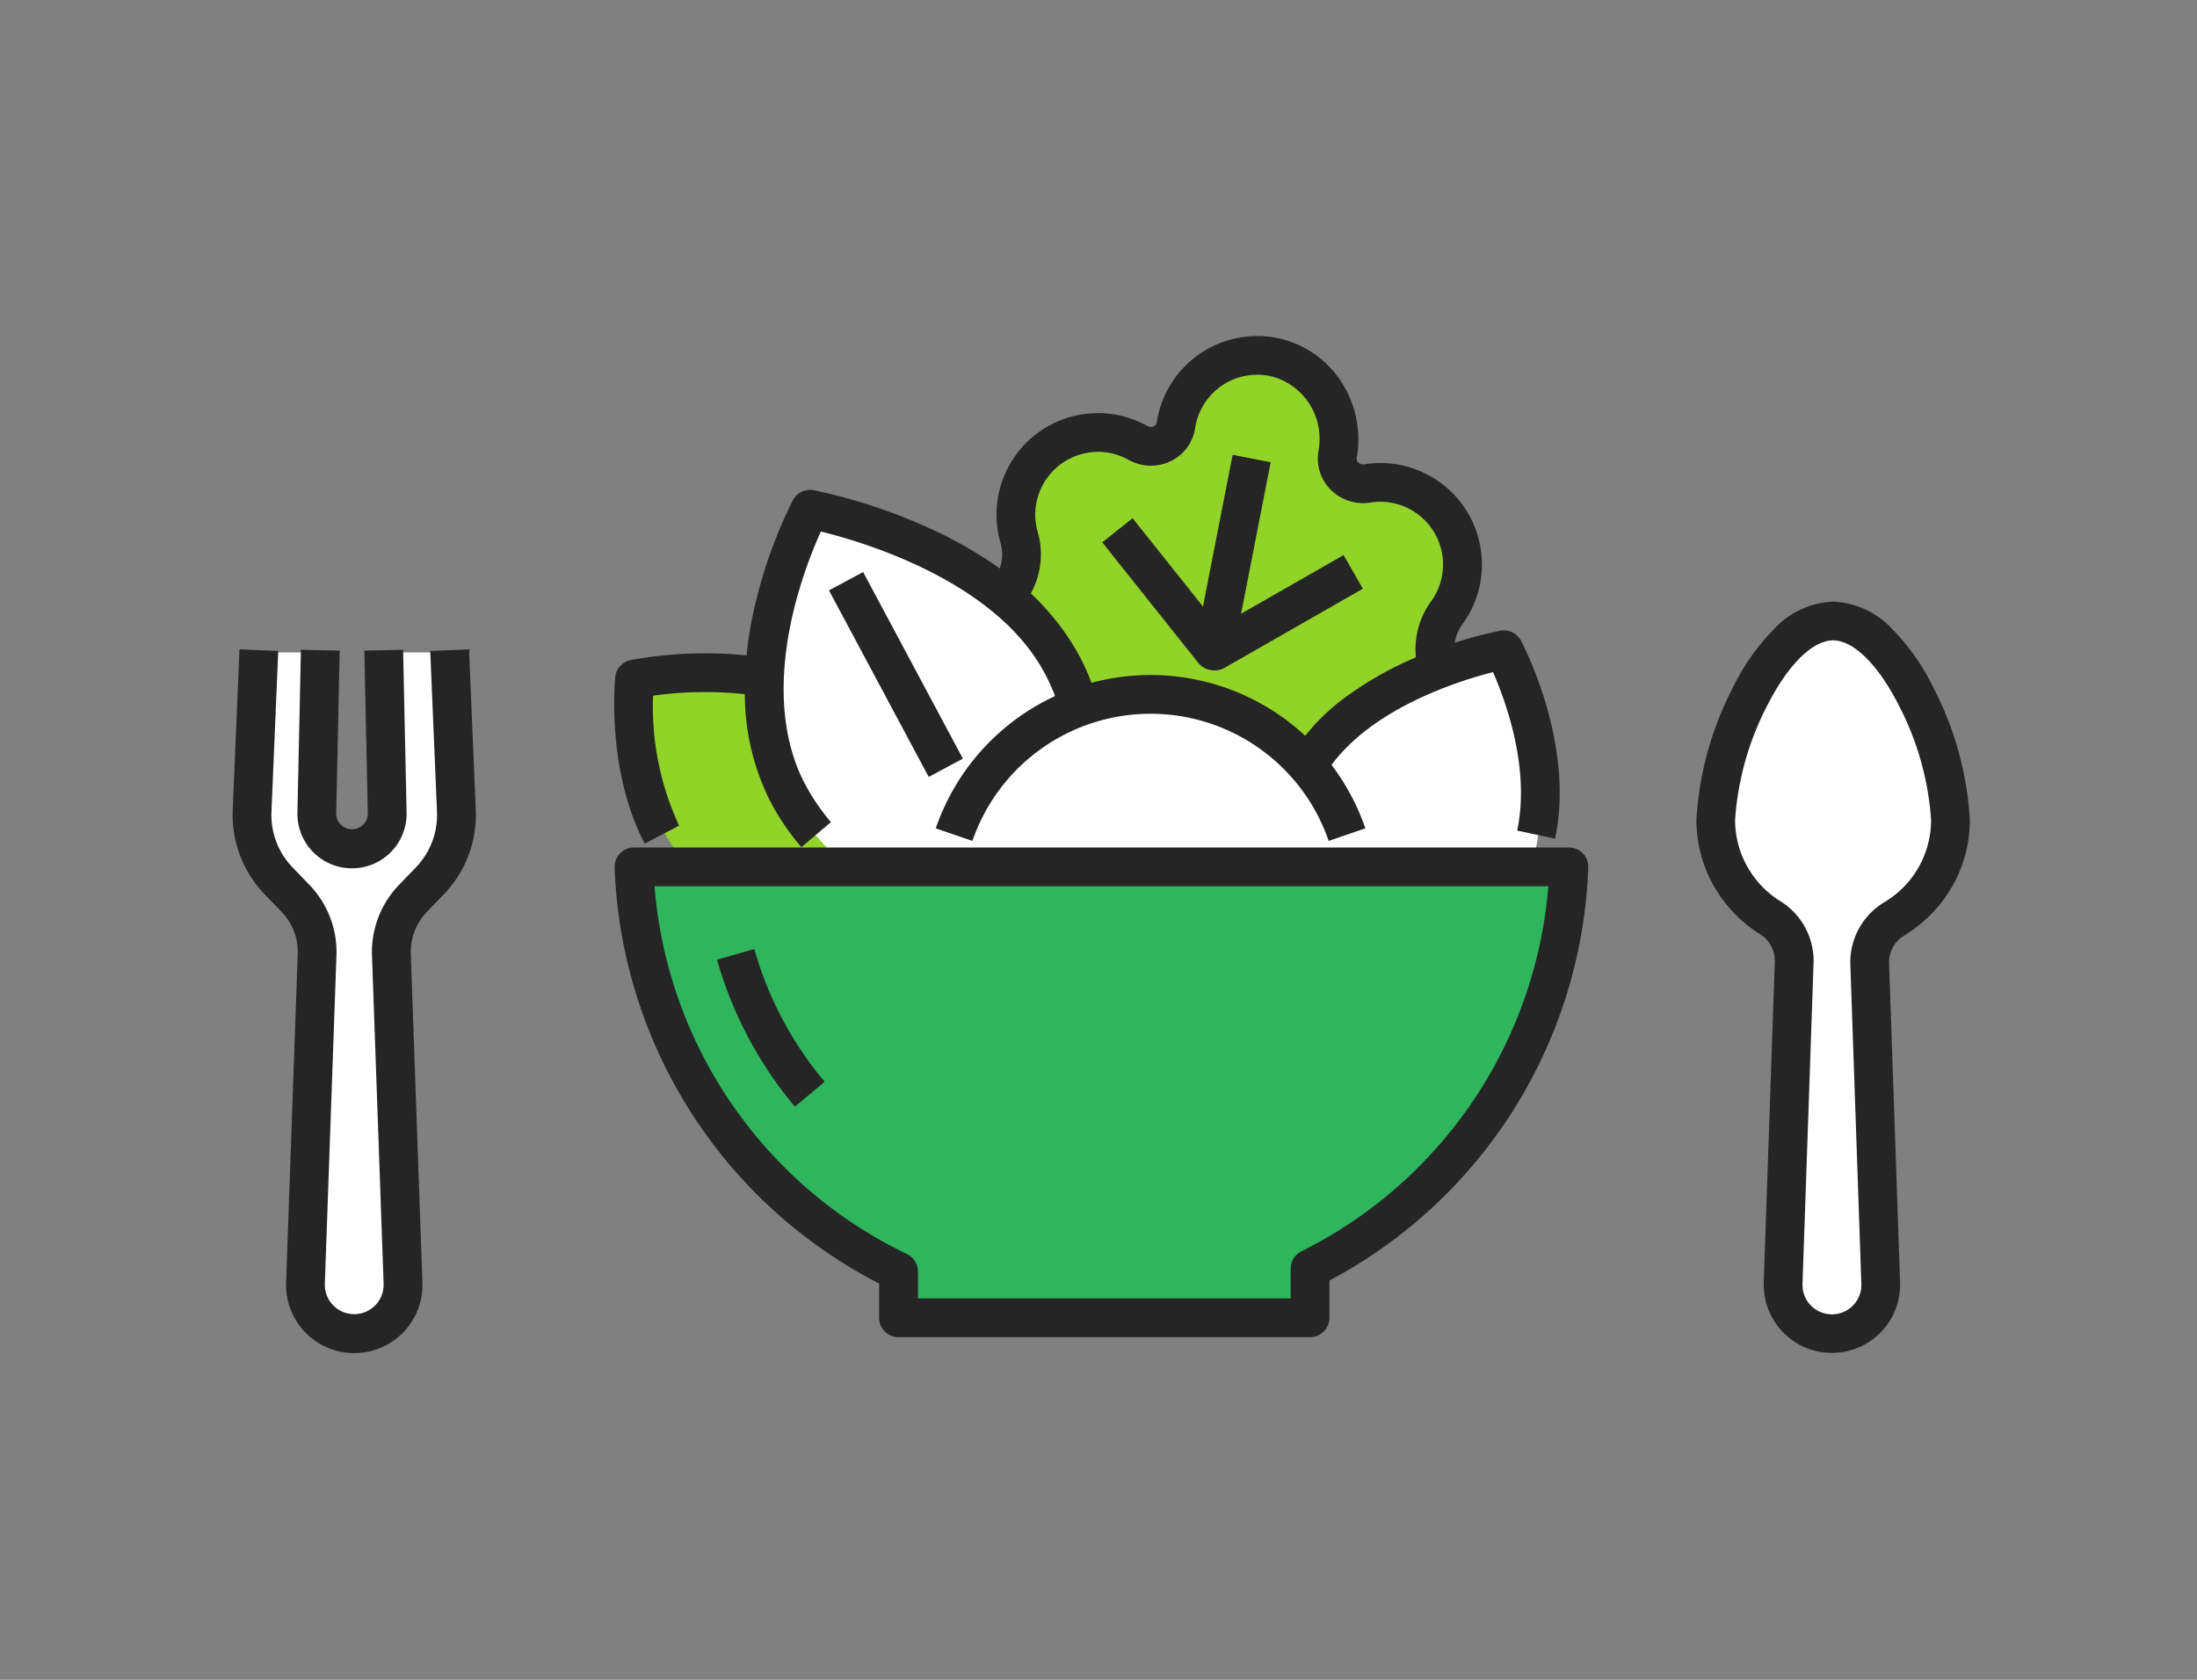
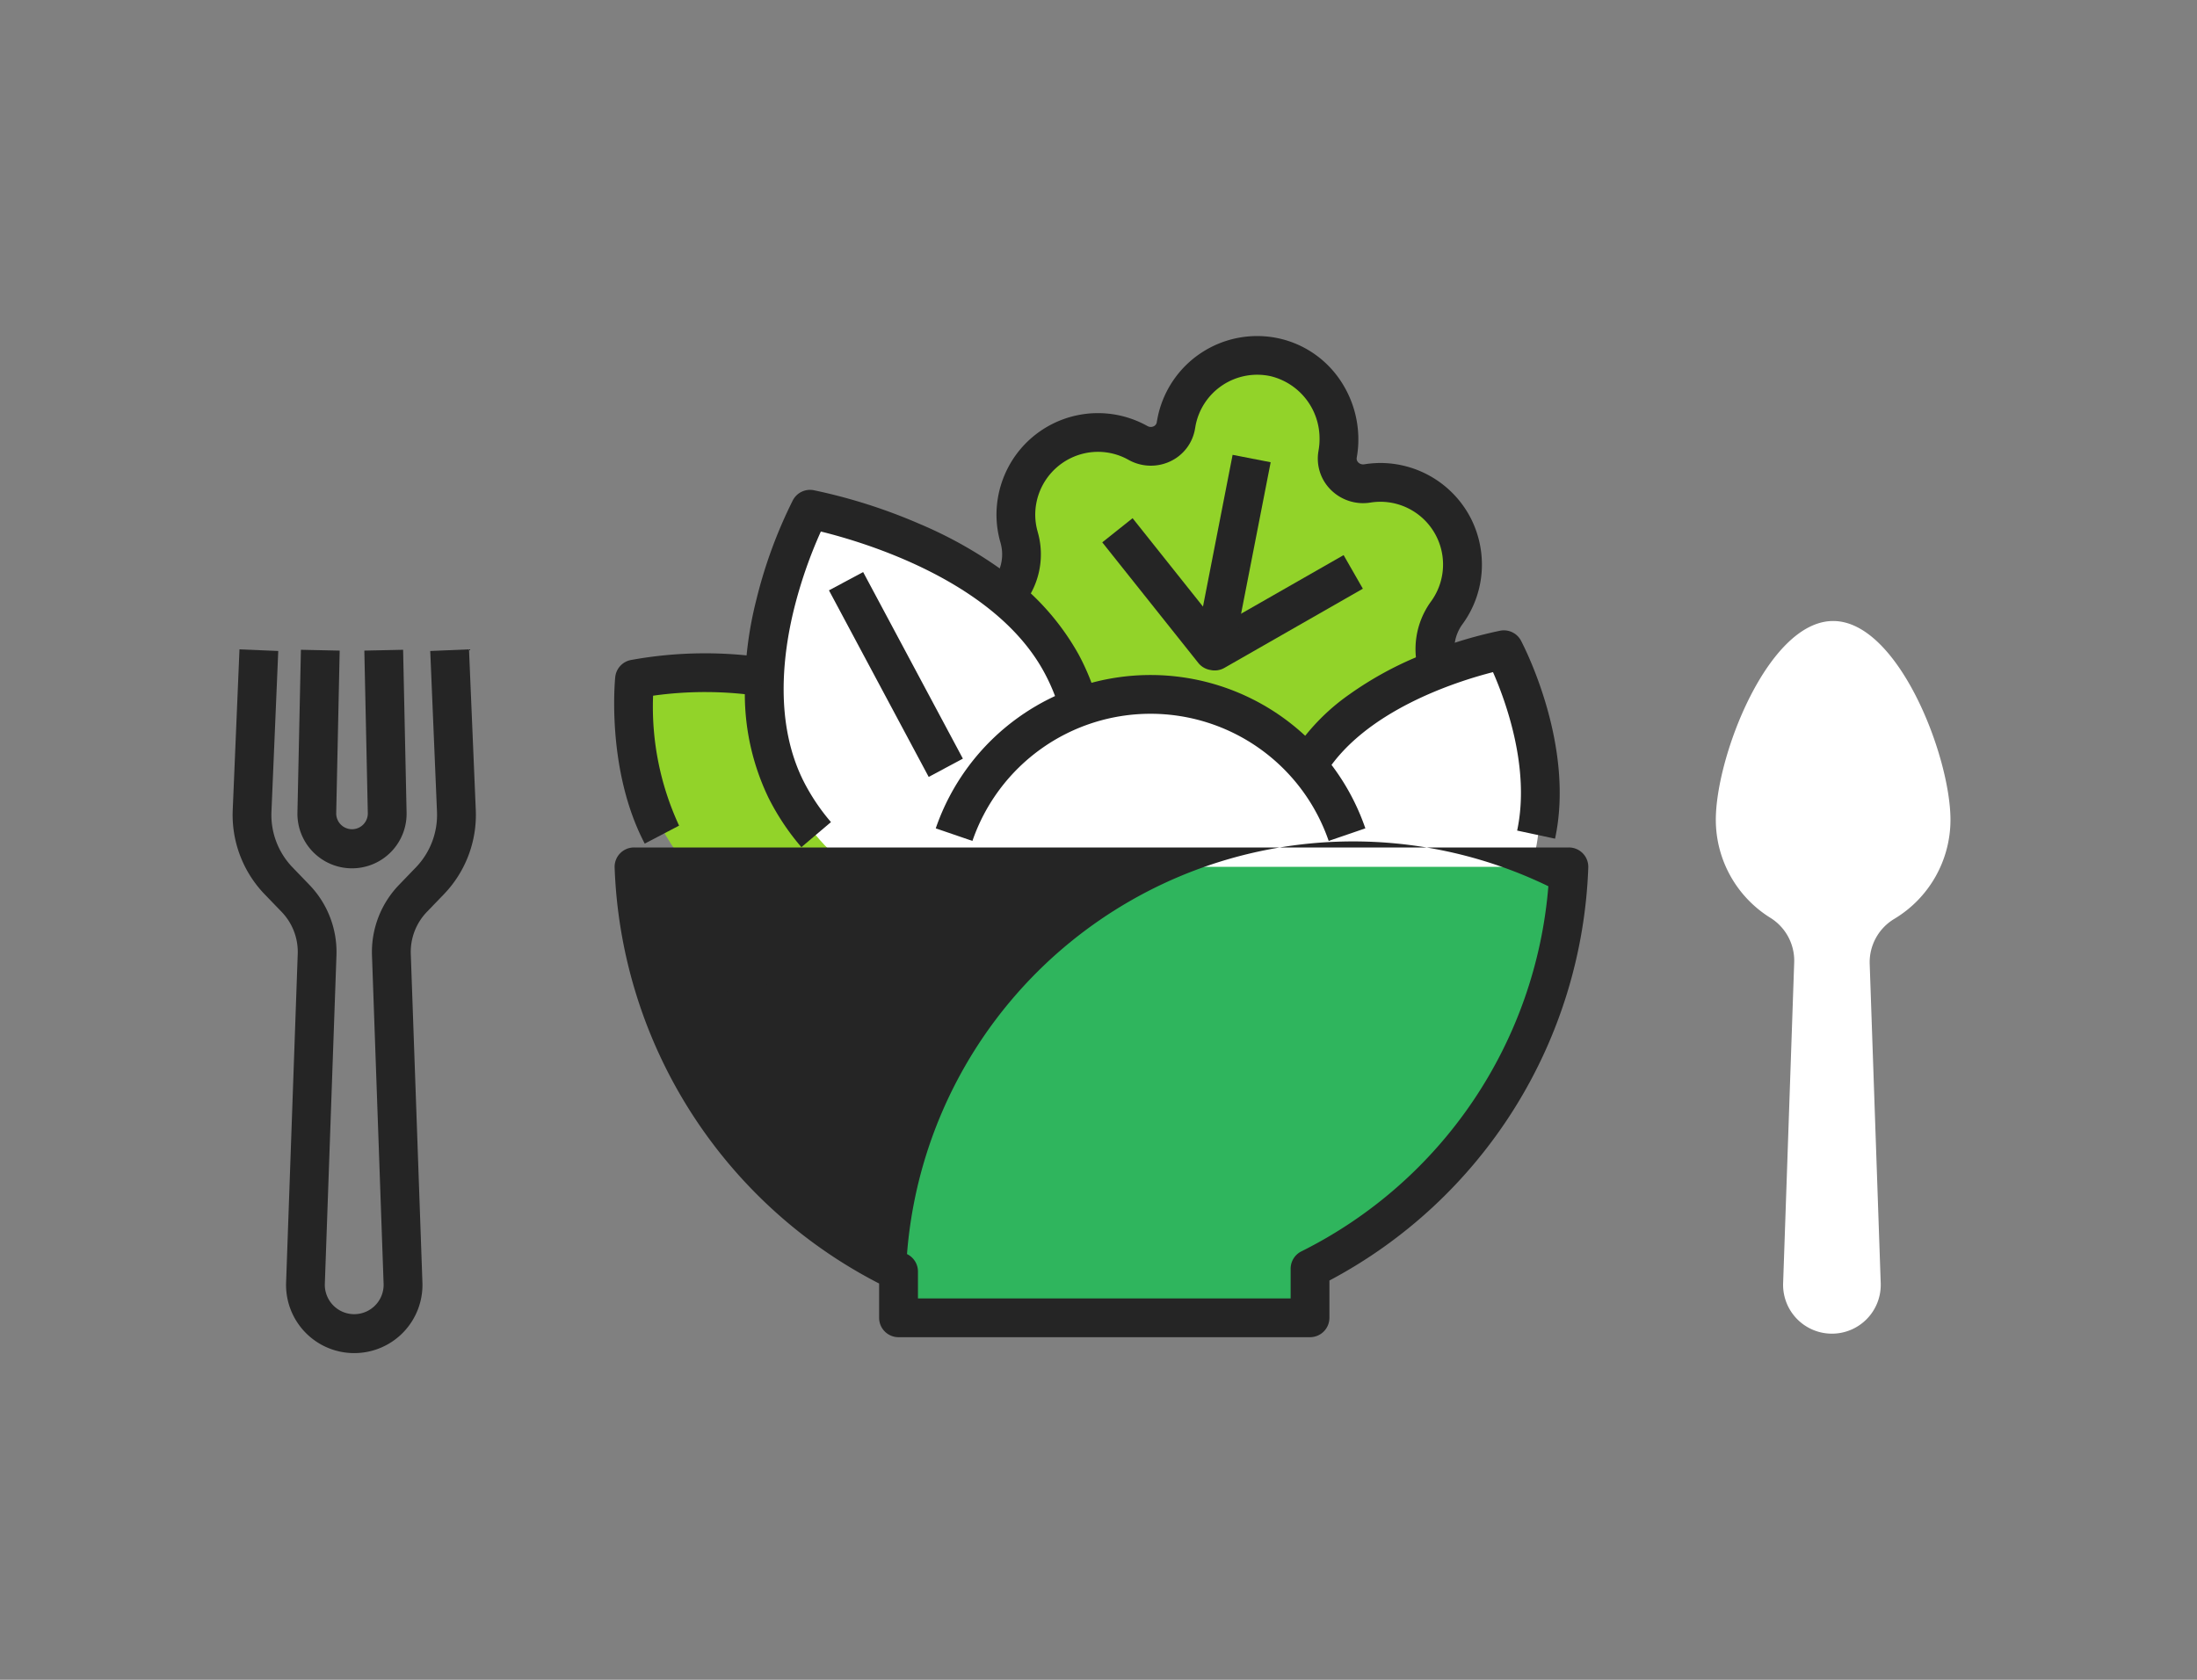
<svg xmlns="http://www.w3.org/2000/svg" width="170" height="130" viewBox="0 0 170 130">
  <rect x="0" y="0" width="170" height="130" fill="#808080" stroke="none" />
  <defs>
    <clipPath id="clip-path">
      <rect id="長方形_3290" data-name="長方形 3290" width="170" height="130" transform="translate(195 2393)" fill="none" stroke="#707070" stroke-width="1" />
    </clipPath>
  </defs>
  <g id="マスクグループ_450" data-name="マスクグループ 450" transform="translate(-195 -2393)" clip-path="url(#clip-path)">
    <g id="グループ_11015" data-name="グループ 11015" transform="translate(41.293 18.48)">
-       <path id="パス_28410" data-name="パス 28410" d="M-5532.719-7623.157c-.5,6.935-.82,12.918-.436,14.147a6.91,6.91,0,0,0,2.231,3.883c1.612,1.4,2.96,2.33,2.788,5.931s-.826,21.757-.971,24.325,1.271,4.527,3.787,4.534,4.03-2.154,3.941-4.534-.943-22.608-.937-24.325a7.234,7.234,0,0,1,2.468-5.931c2.2-1.819,2.293-2.9,2.377-3.883s-.345-14.147-.345-14.147h-5.478c.192,3.436.531,10.855.567,12.606s-.588,2.634-2.594,2.648a2.471,2.471,0,0,1-2.816-2.648c.034-1.452.271-12.606.271-12.606Z" transform="translate(5706.416 10048.17)" fill="#fff" />
      <g id="グループ_11014" data-name="グループ 11014" transform="translate(202.733 2402.022)">
        <g id="グループ_11013" data-name="グループ 11013" transform="translate(0 0)">
          <g id="グループ_11012" data-name="グループ 11012">
            <path id="パス_28411" data-name="パス 28411" d="M-5472.32-7612.533c-.09-7.118-1.065-20.261,3.665-27.942,6.151,1.7,18.915,6.291,20.825,15.172a17.341,17.341,0,0,1,17.447,4.77c4.439-5.444,8.8-7.264,15.191-8.89,3.515,7.833,3.349,14.2,2.191,16.89C-5422.34-7612.6-5472.32-7612.533-5472.32-7612.533Z" transform="translate(5482.361 7652.214)" fill="#fff" />
            <path id="パス_28412" data-name="パス 28412" d="M-5486.727-7608.384c-2.81-3.778-3.963-6.925-3.679-14.37,3.533-.395,8.525-.616,9.788,0-.091,5.073,1.964,11.035,6.27,14.37C-5480.776-7608.143-5486.727-7608.384-5486.727-7608.384Z" transform="translate(5490.648 7647.666)" fill="#92d329" />
            <path id="パス_28413" data-name="パス 28413" d="M-5449.888-7656.241c2.271-3.221.945-4.2.936-7.108s3.335-6.354,6.706-5.78,4.842,2.576,6.228-2.31c1.084-3.309,5.143-4.087,7.238-3.583a6.256,6.256,0,0,1,4.824,6.211c-.494,2.948.265,3.74,3.213,3.5a5.892,5.892,0,0,1,5.33,2.828c1.347,2.023,1.407,3.811,0,6.761s-1.238,3.356-.491,4.907c-4.186.993-9.13,4.925-10.477,7.225-4.034-3.54-7.808-6.933-17.74-4.5C-5446-7653.03-5447.606-7654.438-5449.888-7656.241Z" transform="translate(5478.56 7675.177)" fill="#92d329" />
            <path id="パス_28413_-_アウトライン" data-name="パス 28413 - アウトライン" d="M-5426.255-7642.811l-.543-.477c-3-2.634-5.836-5.121-11.234-5.121a25.077,25.077,0,0,0-5.97.811l-.429.1-.157-.413c-1.82-4.778-3.317-6.131-5.61-7.943l-.372-.293.273-.387a4.936,4.936,0,0,0,1.074-4.578,13.018,13.018,0,0,1-.23-2.241,6.4,6.4,0,0,1,2-4.329,6.448,6.448,0,0,1,4.453-2.016,4.963,4.963,0,0,1,.835.07,16.122,16.122,0,0,1,2.08.527,6.233,6.233,0,0,0,1.61.359c.564,0,1.229-.22,1.972-2.84l.006-.02a5.53,5.53,0,0,1,2.729-3.163,7.918,7.918,0,0,1,3.685-.9,6.107,6.107,0,0,1,1.417.154,7.387,7.387,0,0,1,3.523,2.113,6.144,6.144,0,0,1,1.683,4.613v.027l0,.027c-.22,1.311-.167,2.1.165,2.5a2.147,2.147,0,0,0,1.672.465c.252,0,.528-.012.843-.038q.216-.015.425-.015a6.455,6.455,0,0,1,5.36,3.065c1.484,2.229,1.494,4.194.035,7.253-1.317,2.761-1.191,3.022-.492,4.474l.27.56-.6.144c-4.087.97-8.906,4.85-10.16,6.991Zm-11.777-6.6a14.316,14.316,0,0,1,6.97,1.679,25.255,25.255,0,0,1,4.579,3.389,18.3,18.3,0,0,1,3.983-3.753,20.2,20.2,0,0,1,5.891-3.047c-.579-1.318-.551-2.078.745-4.792s1.306-4.36.035-6.268a5.474,5.474,0,0,0-4.528-2.619c-.116,0-.234,0-.35.012-.337.027-.639.041-.918.041a2.992,2.992,0,0,1-2.436-.819c-.548-.647-.665-1.629-.392-3.279.172-3.309-2.631-5.234-4.444-5.67a5.143,5.143,0,0,0-1.182-.127c-2.166,0-4.692,1.042-5.461,3.37-.718,2.527-1.567,3.558-2.931,3.558a6.817,6.817,0,0,1-1.9-.4,15.552,15.552,0,0,0-1.956-.5,3.992,3.992,0,0,0-.667-.056,5.448,5.448,0,0,0-3.745,1.722,5.4,5.4,0,0,0-1.71,3.62,11.993,11.993,0,0,0,.216,2.078,5.751,5.751,0,0,1-.978,4.929c2.169,1.744,3.688,3.312,5.4,7.672A25.46,25.46,0,0,1-5438.032-7649.409Z" transform="translate(5478.56 7675.177)" fill="#252525" />
            <path id="パス_28414" data-name="パス 28414" d="M101.989,26.775a6.267,6.267,0,0,1,.863-5.737,4.856,4.856,0,0,0-3.92-7.708,4.985,4.985,0,0,0-.772.062,3.538,3.538,0,0,1-3.079-1,3.4,3.4,0,0,1-.939-3.012l0-.014a4.776,4.776,0,0,0,.079-.881,4.959,4.959,0,0,0-3.752-4.866,4.857,4.857,0,0,0-5.855,3.893v.008l-.031.173A3.4,3.4,0,0,1,82.675,10.2a3.533,3.533,0,0,1-3.235-.114,4.813,4.813,0,0,0-3.7-.43,4.876,4.876,0,0,0-3.518,4.663,4.8,4.8,0,0,0,.19,1.336l0,.006a6.252,6.252,0,0,1-1.459,6.03L68.77,19.637a3.252,3.252,0,0,0,.761-3.15,7.8,7.8,0,0,1-.308-2.168,7.908,7.908,0,0,1,1.553-4.682A7.845,7.845,0,0,1,80.9,7.467a.522.522,0,0,0,.485.023.416.416,0,0,0,.242-.32l0-.009.032-.174A7.857,7.857,0,0,1,91.133.7a7.734,7.734,0,0,1,4.43,2.862,8.177,8.177,0,0,1,1.661,4.931A7.742,7.742,0,0,1,97.1,9.905a.418.418,0,0,0,.119.381.525.525,0,0,0,.467.143h.007a8,8,0,0,1,1.243-.1,7.879,7.879,0,0,1,7.025,4.348,7.911,7.911,0,0,1,.824,3.51,7.8,7.8,0,0,1-1.506,4.619,3.266,3.266,0,0,0-.45,2.991Z" transform="translate(-41.143 -2)" fill="#252525" />
            <path id="パス_28415" data-name="パス 28415" d="M97.987,44.832a1.5,1.5,0,0,1-.258-.022l-.1-.018a1.5,1.5,0,0,1-.915-.543l-7.431-9.331,2.347-1.869L98.3,41.427l9.658-5.521,1.489,2.6L98.732,44.635A1.5,1.5,0,0,1,97.987,44.832Z" transform="translate(-53.018 -20.448)" fill="#252525" />
            <path id="パス_28416" data-name="パス 28416" d="M28.756,56.291A18.825,18.825,0,0,1,26.21,52.47a18.531,18.531,0,0,1-1.832-7.984,28.81,28.81,0,0,1,.905-7.395A36.457,36.457,0,0,1,28.1,29.434a1.5,1.5,0,0,1,1.6-.77,42.407,42.407,0,0,1,8.18,2.6,32.754,32.754,0,0,1,6.762,3.846,19.506,19.506,0,0,1,5.553,6.245,18.065,18.065,0,0,1,1.489,3.684l-2.887.817a15.07,15.07,0,0,0-1.242-3.075C43.745,35.7,33.631,32.69,30.261,31.863a35.548,35.548,0,0,0-2.082,6.017c-.885,3.607-1.479,8.836.72,13.258a15.837,15.837,0,0,0,2.145,3.212Z" transform="translate(-15.771 -18.23)" fill="#252525" />
            <path id="線_974" data-name="線 974" d="M6.395,15.146-1.323.707,1.323-.707,9.04,13.732Z" transform="translate(16.44 17.478)" fill="#252525" />
            <path id="パス_28417" data-name="パス 28417" d="M144.37,70.455l-2.934-.628c1.034-4.832-.914-10.089-1.869-12.262-2.782.71-10.033,2.989-13.069,8.04l-2.571-1.546a16.425,16.425,0,0,1,4.546-4.784,27.039,27.039,0,0,1,5.322-2.934,33.963,33.963,0,0,1,6.338-1.984,1.5,1.5,0,0,1,1.6.77C141.9,55.452,145.934,63.143,144.37,70.455Z" transform="translate(-73.068 -33.051)" fill="#252525" />
            <path id="パス_28418" data-name="パス 28418" d="M2.863,73.249C-.111,67.579.55,60.654.58,60.361a1.5,1.5,0,0,1,1.19-1.318,31.981,31.981,0,0,1,10.459-.176l-.49,2.96a28.917,28.917,0,0,0-8.23-.027A21.868,21.868,0,0,0,5.52,71.856Z" transform="translate(-2 -35.462)" fill="#252525" />
            <path id="パス_28419" data-name="パス 28419" d="M89.585,75.335a14.573,14.573,0,0,0-27.566,0l-2.838-.972a17.573,17.573,0,0,1,33.242,0Z" transform="translate(-35.8 -37.758)" fill="#252525" />
            <path id="パス_28420" data-name="パス 28420" d="M74.416,95.533H2.076a36.213,36.213,0,0,0,20.467,31.318v3.583H54.385v-3.8A36.207,36.207,0,0,0,74.416,95.533Z" transform="translate(-2.044 -55.949)" fill="#2fb55d" />
-             <path id="パス_28420_-_アウトライン" data-name="パス 28420 - アウトライン" d="M2.076,94.033h72.34a1.5,1.5,0,0,1,1.5,1.553,37.7,37.7,0,0,1-20.03,31.961v2.886a1.5,1.5,0,0,1-1.5,1.5H22.543a1.5,1.5,0,0,1-1.5-1.5v-2.654A37.711,37.711,0,0,1,.577,95.586a1.5,1.5,0,0,1,1.5-1.553Zm70.751,3H3.665A34.627,34.627,0,0,0,23.2,125.5a1.5,1.5,0,0,1,.848,1.351v2.083H52.885v-2.3a1.5,1.5,0,0,1,.83-1.342A34.7,34.7,0,0,0,72.827,97.033Z" transform="translate(-2.044 -55.949)" fill="#252525" />
+             <path id="パス_28420_-_アウトライン" data-name="パス 28420 - アウトライン" d="M2.076,94.033h72.34a1.5,1.5,0,0,1,1.5,1.553,37.7,37.7,0,0,1-20.03,31.961v2.886a1.5,1.5,0,0,1-1.5,1.5H22.543a1.5,1.5,0,0,1-1.5-1.5v-2.654A37.711,37.711,0,0,1,.577,95.586a1.5,1.5,0,0,1,1.5-1.553Zm70.751,3A34.627,34.627,0,0,0,23.2,125.5a1.5,1.5,0,0,1,.848,1.351v2.083H52.885v-2.3a1.5,1.5,0,0,1,.83-1.342A34.7,34.7,0,0,0,72.827,97.033Z" transform="translate(-2.044 -55.949)" fill="#252525" />
            <path id="パス_28421" data-name="パス 28421" d="M25.251,123.319a30.616,30.616,0,0,1-6.025-11.376l2.886-.819a27.635,27.635,0,0,0,5.439,10.269Z" transform="translate(-12.768 -65.178)" fill="#252525" />
          </g>
        </g>
        <path id="線_975" data-name="線 975" d="M1.472,15.177-1.472,14.6,1.434-.287,4.379.287Z" transform="translate(44.917 7.985)" fill="#252525" />
      </g>
      <path id="パス_28422" data-name="パス 28422" d="M9.911,62.331a5.275,5.275,0,0,1-5.272-5.461l.9-25.439A4.468,4.468,0,0,0,4.3,28.191L2.969,26.812a8.858,8.858,0,0,1-2.461-6.49L1.032,7.867l3,.126L3.505,20.448A5.844,5.844,0,0,0,5.129,24.73l1.329,1.379a7.484,7.484,0,0,1,2.078,5.427l-.9,25.439a2.275,2.275,0,1,0,4.548,0l-.9-25.439a7.483,7.483,0,0,1,2.078-5.427l1.329-1.379a5.846,5.846,0,0,0,1.624-4.282L15.792,7.993l3-.126.525,12.455a8.859,8.859,0,0,1-2.461,6.49l-1.329,1.379a4.467,4.467,0,0,0-1.24,3.239l.9,25.439a5.276,5.276,0,0,1-5.272,5.461Z" transform="translate(171.206 2416.907)" fill="#252525" />
      <path id="パス_28423" data-name="パス 28423" d="M17.9,24.813A4.223,4.223,0,0,1,13.674,20.5l.269-12.6,3,.064-.269,12.6a1.223,1.223,0,1,0,2.446,0l-.269-12.6,3-.064.269,12.6A4.223,4.223,0,0,1,17.9,24.813Z" transform="translate(163.048 2416.907)" fill="#252525" />
      <path id="パス_28424" data-name="パス 28424" d="M194.338,17.393C194.338,12.438,190.273,2,185.26,2s-9.079,10.438-9.079,15.393a8.935,8.935,0,0,0,4.223,7.578,3.906,3.906,0,0,1,1.842,3.443c-.216,6.268-.64,18.553-.857,24.838a3.778,3.778,0,1,0,7.552,0l-.853-24.719a3.91,3.91,0,0,1,1.9-3.479A8.943,8.943,0,0,0,194.338,17.393Z" transform="translate(110.293 2420.58)" fill="#fff" />
-       <path id="パス_28424_-_アウトライン" data-name="パス 28424 - アウトライン" d="M185.26.5a6.585,6.585,0,0,1,4.579,2.133,17.107,17.107,0,0,1,3.177,4.525,25.372,25.372,0,0,1,2.822,10.235,10.387,10.387,0,0,1-1.4,5.207,10.585,10.585,0,0,1-3.676,3.736,2.415,2.415,0,0,0-1.175,2.143L190.44,53.2a5.278,5.278,0,1,1-10.551,0c.217-6.285.641-18.57.857-24.838a2.418,2.418,0,0,0-1.14-2.12,10.586,10.586,0,0,1-3.57-3.718,10.388,10.388,0,0,1-1.356-5.131A25.372,25.372,0,0,1,177.5,7.158a17.106,17.106,0,0,1,3.177-4.525A6.585,6.585,0,0,1,185.26.5Zm-.094,55.158a2.278,2.278,0,0,0,2.277-2.357l-.853-24.719a5.417,5.417,0,0,1,2.622-4.815,7.4,7.4,0,0,0,3.626-6.375,22.5,22.5,0,0,0-2.5-8.874c-1.6-3.143-3.5-5.019-5.083-5.019s-3.484,1.876-5.083,5.019a22.5,22.5,0,0,0-2.5,8.874A7.416,7.416,0,0,0,181.2,23.7a5.427,5.427,0,0,1,2.545,4.765c-.216,6.268-.64,18.553-.857,24.838a2.277,2.277,0,0,0,2.277,2.355Z" transform="translate(110.293 2420.58)" fill="#252525" />
    </g>
  </g>
</svg>